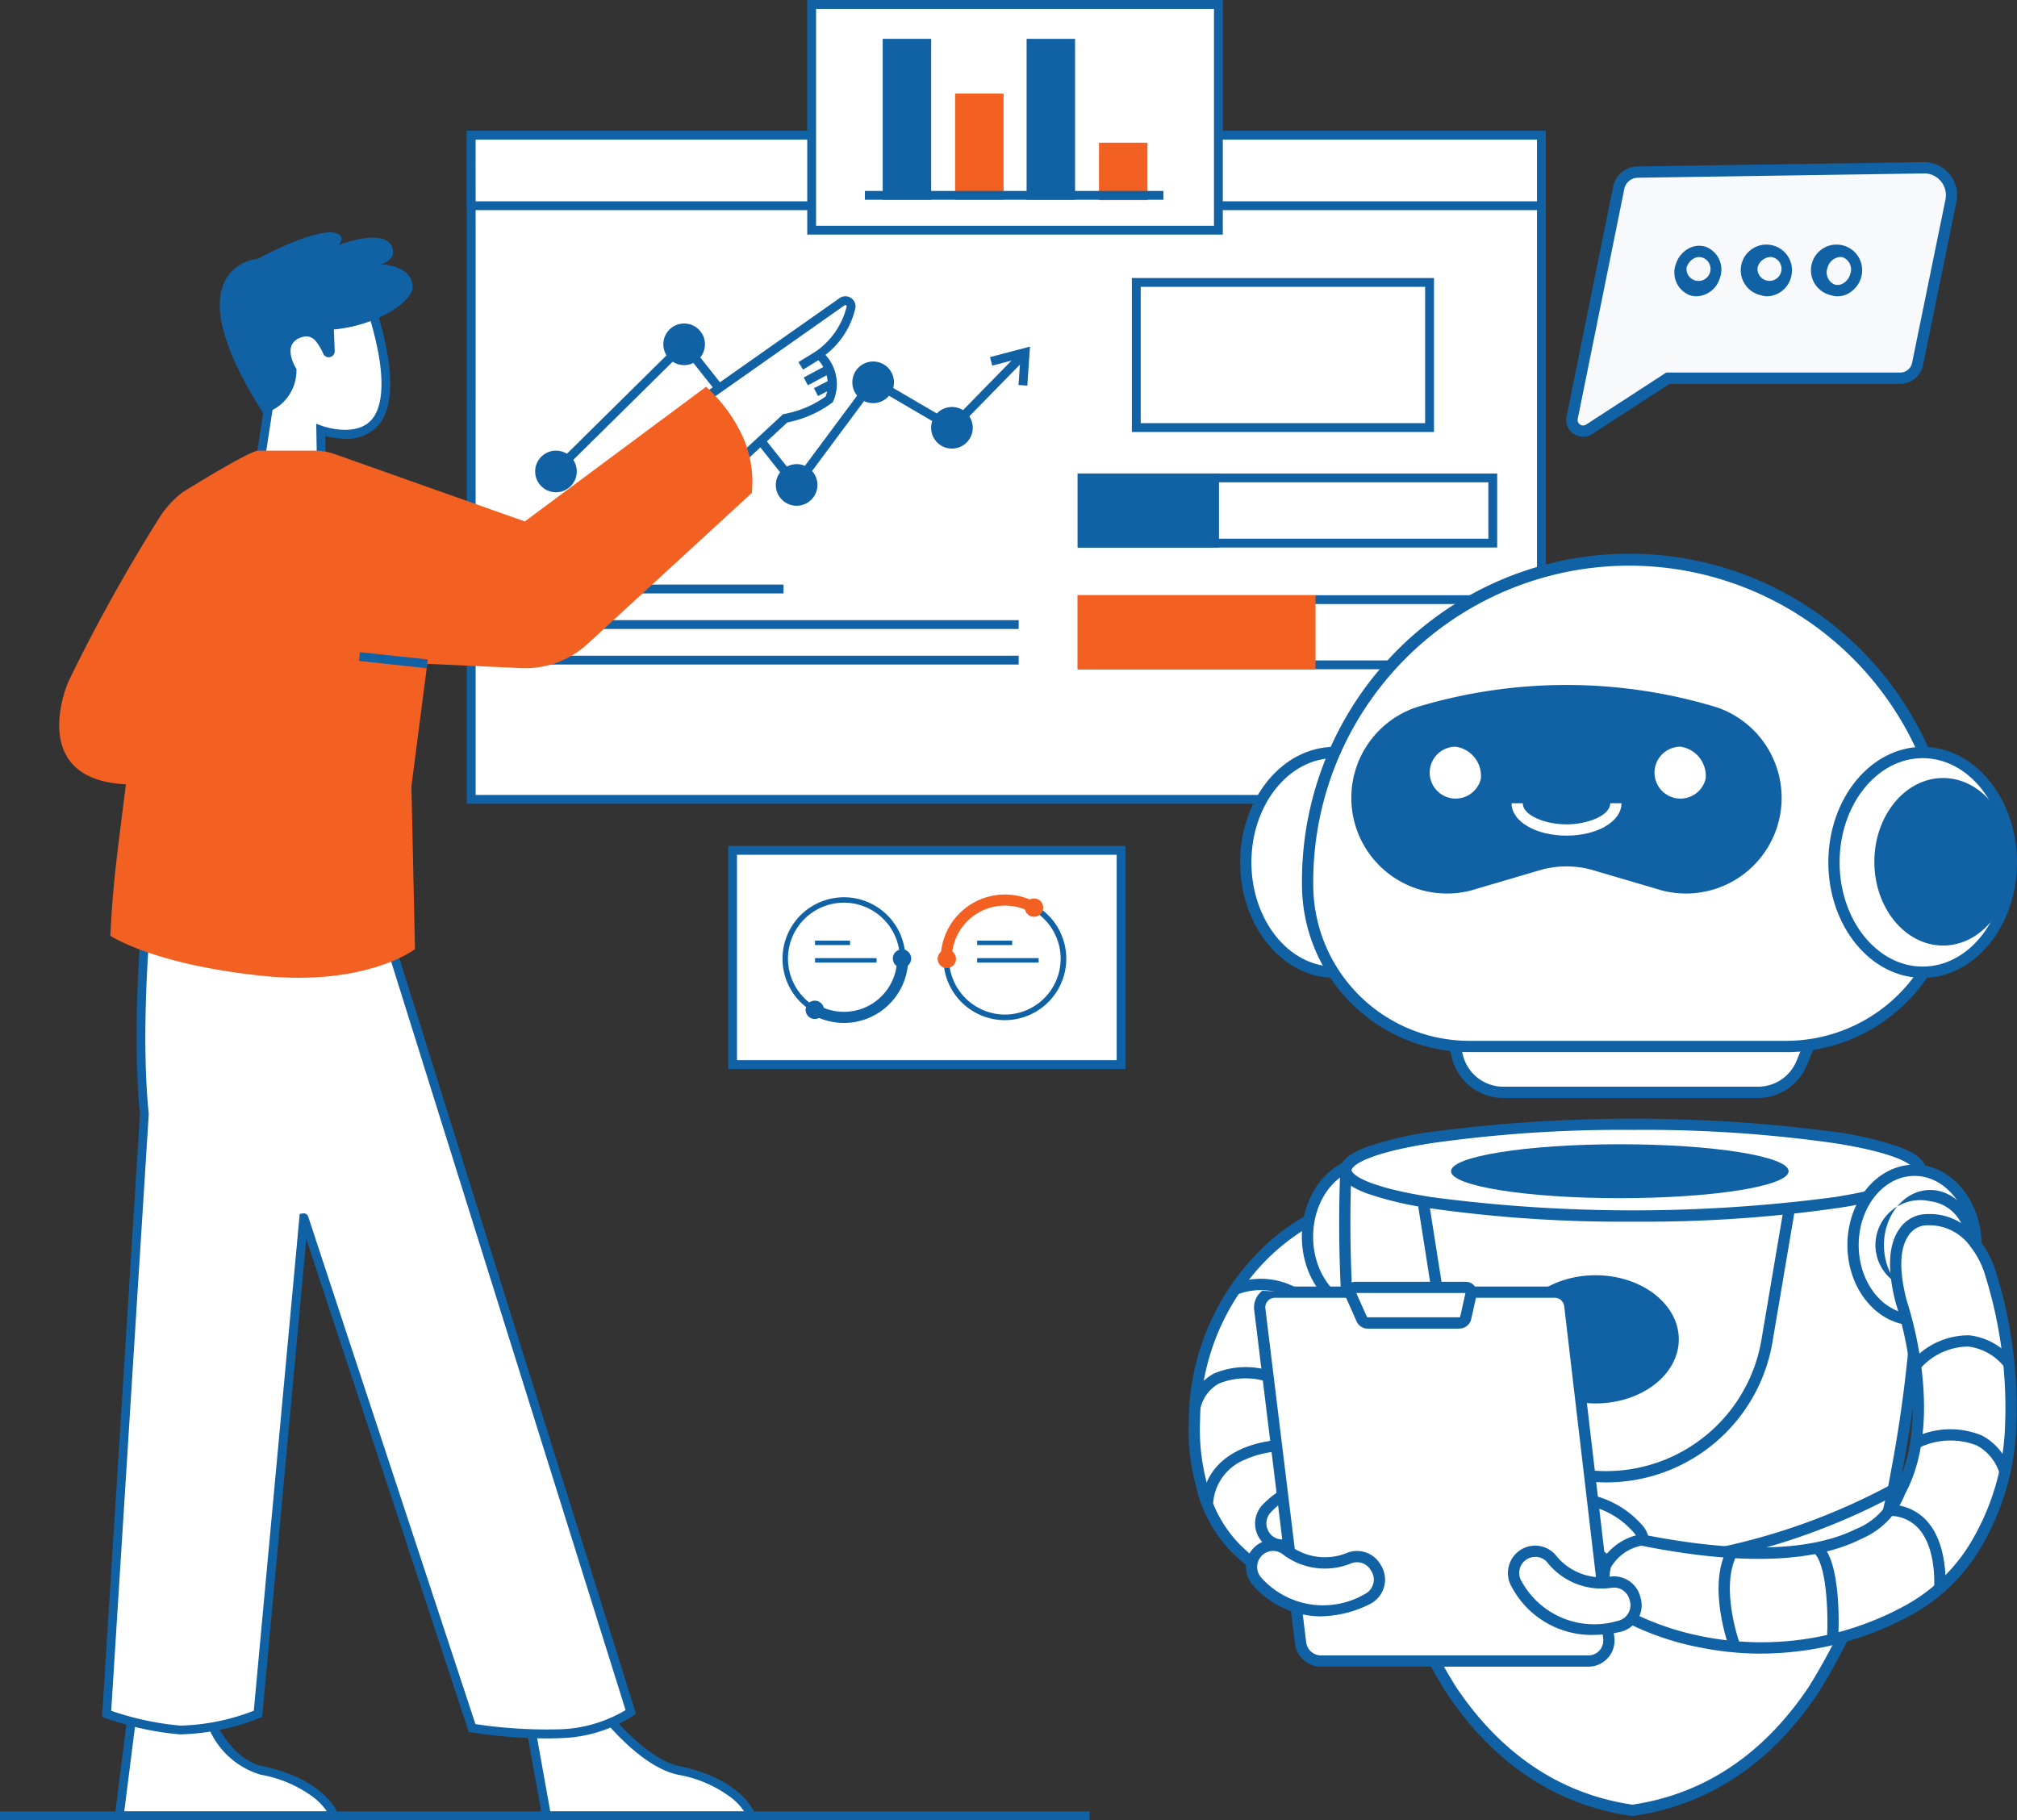
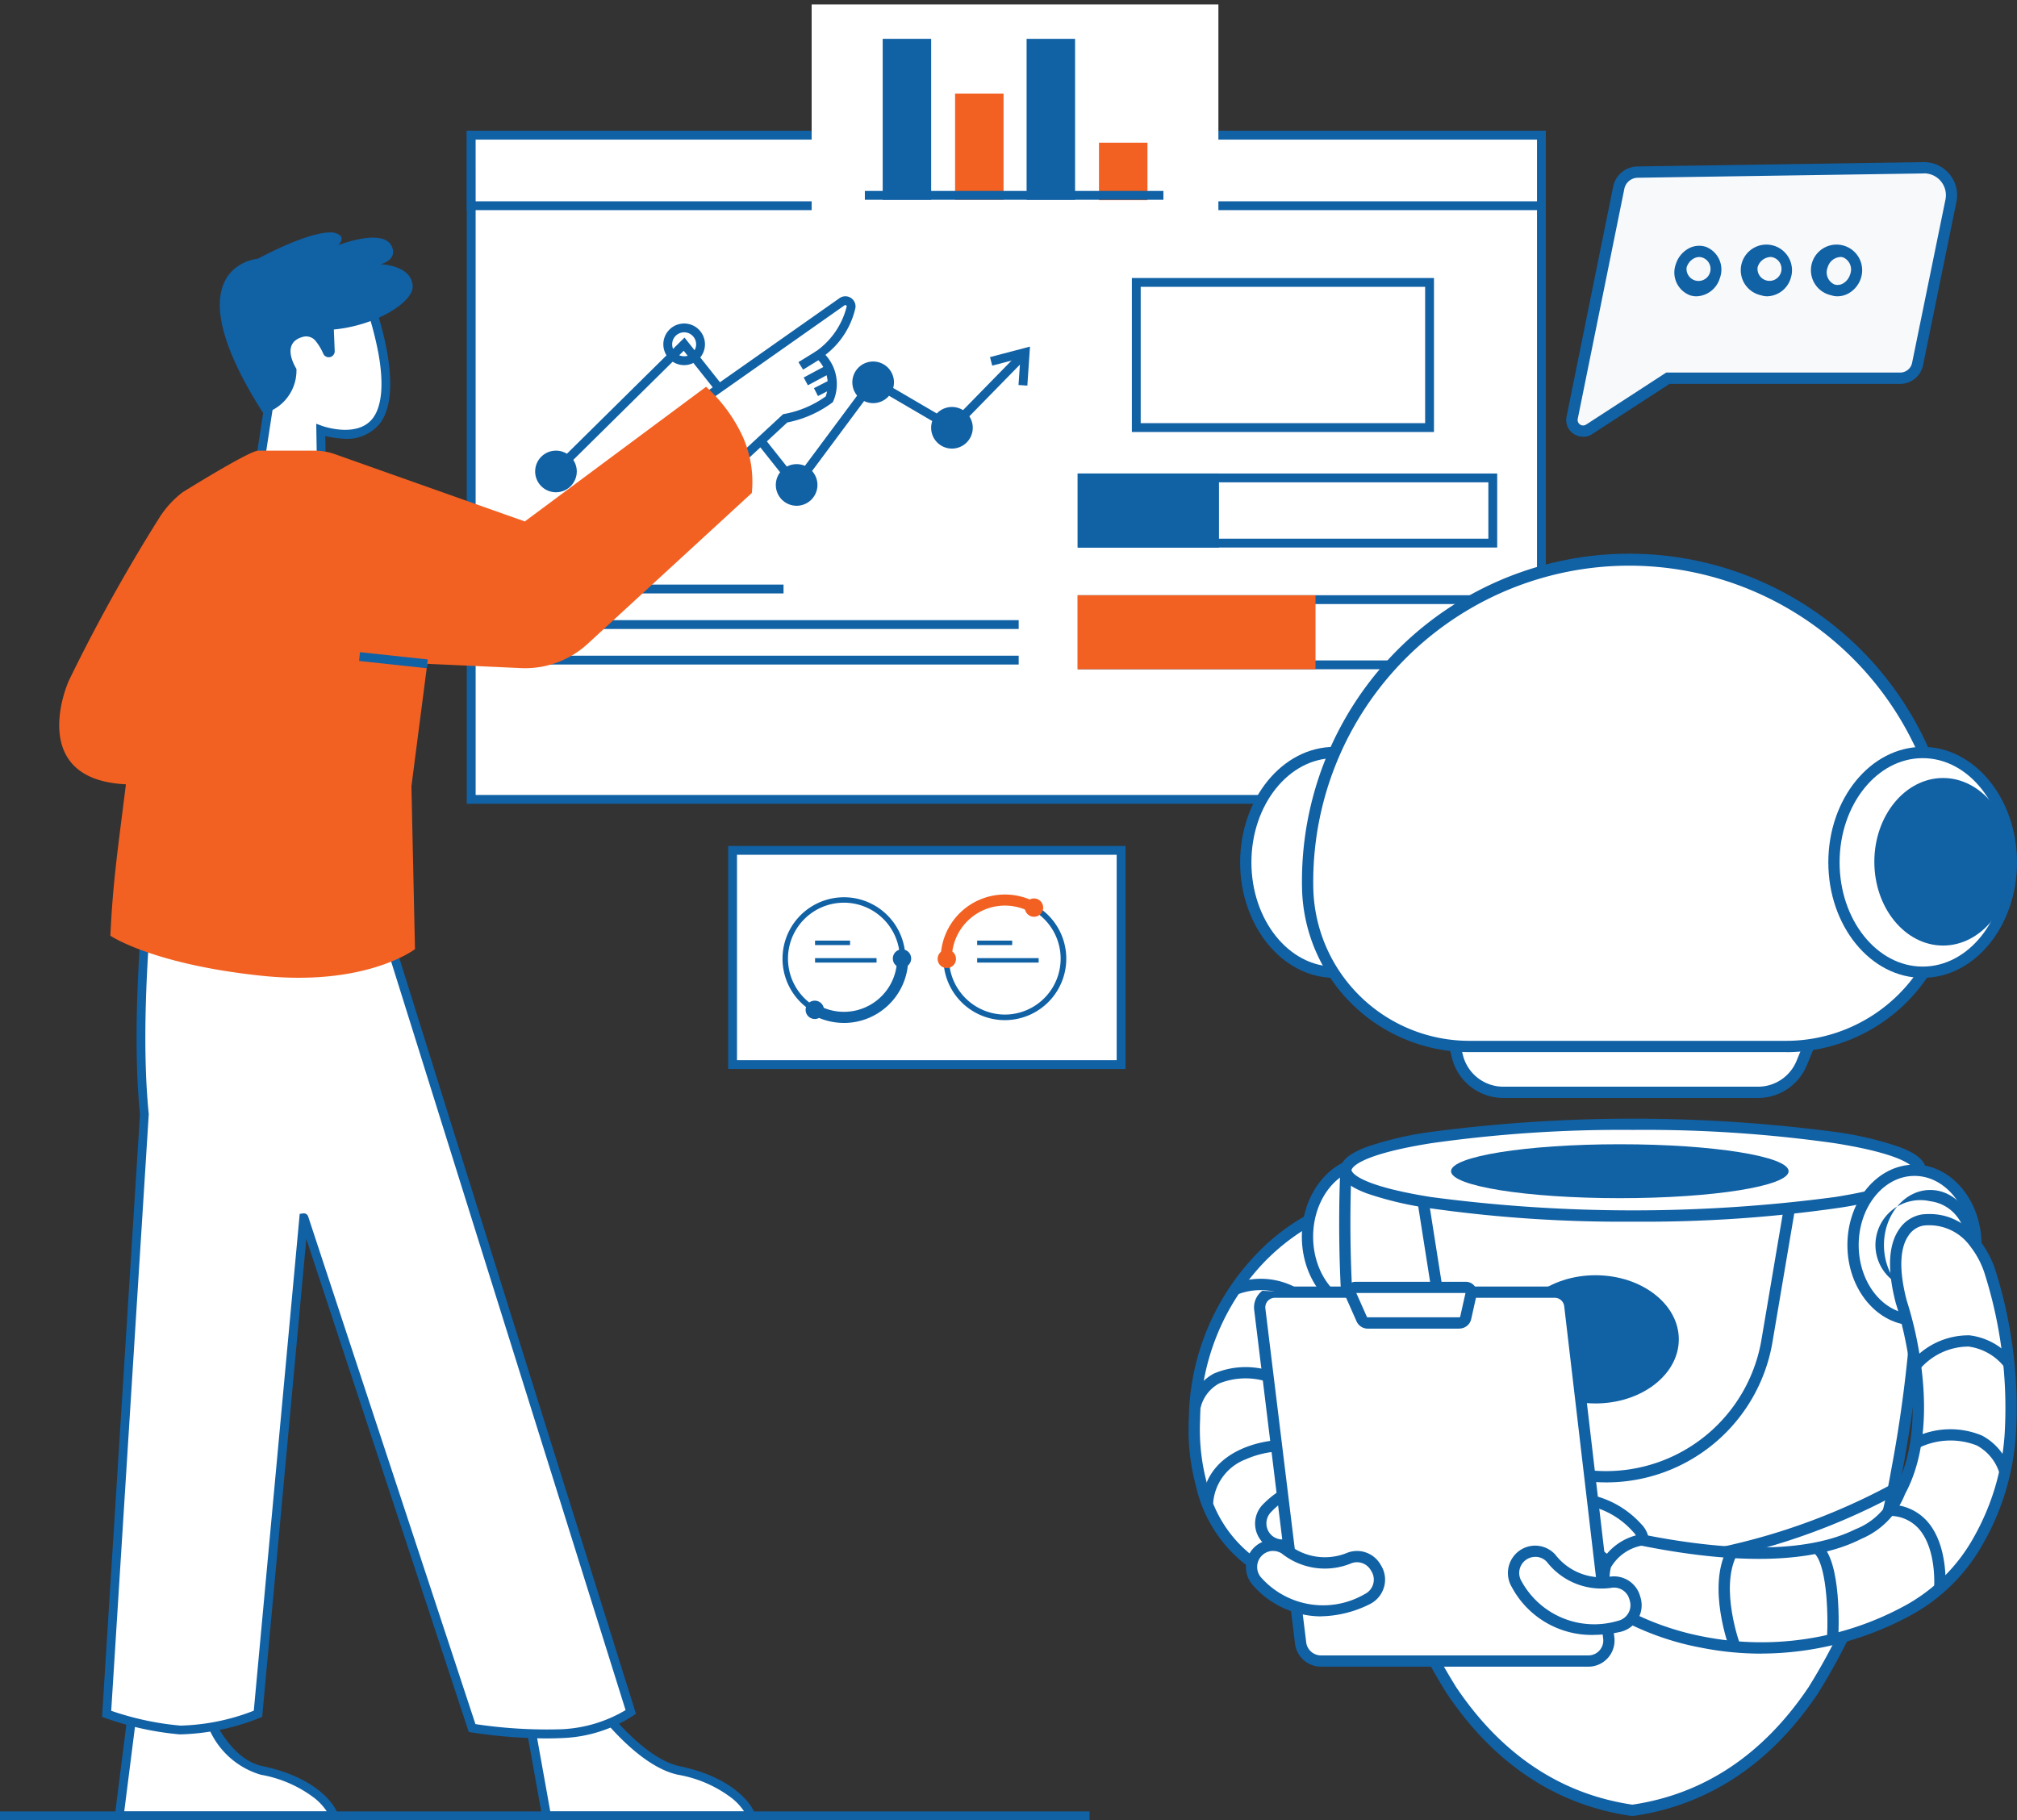
<svg xmlns="http://www.w3.org/2000/svg" id="Group_2564" data-name="Group 2564" width="137.055" height="123.699" viewBox="0 0 137.055 123.699">
  <rect x="0" y="0" width="137.055" height="123.699" fill="#333333" stroke="none" />
  <defs>
    <clipPath id="clip-path">
      <rect id="Rectangle_509" data-name="Rectangle 509" width="137.055" height="123.699" fill="none" />
    </clipPath>
  </defs>
  <g id="Group_2563" data-name="Group 2563" clip-path="url(#clip-path)">
    <path id="Path_4327" data-name="Path 4327" d="M130.72,155.47l-1.052,6.842,4.571.3-.082-4.849s2.58.946,3.777-.627c1.62-2.129-.249-7.455-.641-8.5l-6.879-.3Z" transform="translate(-112.365 -128.543)" fill="#fff" />
    <path id="Path_4328" data-name="Path 4328" d="M132.3,160.9l-5.223-.346,1.1-7.136-.317-7.43,7.4.328.07.185c.4,1.07,2.319,6.522.6,8.784a2.9,2.9,0,0,1-2.591,1.021,5.8,5.8,0,0,1-1.118-.172Zm-4.531-.9,3.92.26-.084-4.961.41.151c.023.009,2.388.85,3.435-.527.623-.819.754-2.348.378-4.421a23.567,23.567,0,0,0-.992-3.6l-6.353-.282.292,6.835Z" transform="translate(-110.117 -126.504)" fill="#1161a5" />
    <path id="Path_4329" data-name="Path 4329" d="M125.04,122c-.058-1.453-2.178-1.5-2.178-1.5.7-.2.89-.607.846-.916-.246-1.755-3.722-.382-3.722-.382.677-.733-.387-.867-.387-.867-1.3-.057-3.535.977-5.083,1.791-.538.049-5.76.925.386,10.518a3.028,3.028,0,0,0,2.24-3.034s-1.163-1.774.47-2.184a.821.821,0,0,1,.84.294,3.756,3.756,0,0,1,.509.847.406.406,0,0,0,.781-.172l-.058-1.461c2.965-.288,5.4-1.9,5.356-2.931" transform="translate(-96.999 -102.542)" fill="#1161a5" />
    <rect id="Rectangle_483" data-name="Rectangle 483" width="72.719" height="45.133" transform="translate(32.016 9.187)" fill="#fff" />
    <path id="Path_4330" data-name="Path 4330" d="M311,112.332H237.677V66.6H311Zm-72.719-.6H310.4V67.2h-72.12Z" transform="translate(-205.961 -57.712)" fill="#1161a5" />
    <rect id="Rectangle_484" data-name="Rectangle 484" width="27.905" height="4.43" transform="translate(73.529 32.477)" fill="#fff" />
    <path id="Path_4331" data-name="Path 4331" d="M577.274,246.158H548.769v-5.03h28.505Zm-27.905-.6h27.305v-3.831H549.369Z" transform="translate(-475.54 -208.951)" fill="#1161a5" />
    <rect id="Rectangle_485" data-name="Rectangle 485" width="27.905" height="4.43" transform="translate(73.529 40.748)" fill="#fff" />
    <path id="Path_4332" data-name="Path 4332" d="M577.274,308.146H548.769v-5.03h28.505Zm-27.905-.6h27.305v-3.831H549.369Z" transform="translate(-475.54 -262.667)" fill="#1161a5" />
    <rect id="Rectangle_486" data-name="Rectangle 486" width="9.001" height="4.43" transform="translate(73.529 32.477)" fill="#1161a5" />
    <path id="Path_4333" data-name="Path 4333" d="M558.37,246.158h-9.6v-5.03h9.6Zm-9-.6h8.4v-3.831h-8.4Z" transform="translate(-475.54 -208.951)" fill="#1161a5" />
    <rect id="Rectangle_487" data-name="Rectangle 487" width="15.56" height="4.43" transform="translate(73.529 40.748)" fill="#f26122" />
    <path id="Path_4334" data-name="Path 4334" d="M564.929,308.146h-16.16v-5.03h16.16Zm-15.56-.6h14.96v-3.831h-14.96Z" transform="translate(-475.54 -262.667)" fill="#f26122" />
-     <rect id="Rectangle_488" data-name="Rectangle 488" width="19.928" height="9.865" transform="translate(77.21 19.192)" fill="#fff" />
    <path id="Path_4335" data-name="Path 4335" d="M596.881,152.04H576.353V141.576h20.528Zm-19.928-.6h19.328v-9.265H576.953Z" transform="translate(-499.443 -122.684)" fill="#1161a5" />
    <path id="Path_4336" data-name="Path 4336" d="M282.514,183.949l8.786-8.68,7.6,9.583,5.247-7.054,5.363,3.139,4.824-4.932Z" transform="translate(-244.815 -151.881)" fill="#fff" />
    <path id="Path_4337" data-name="Path 4337" d="M297.542,182.433l-7.637-9.627-8.548,8.445-.422-.427,9.023-8.915,7.568,9.54,5.174-6.956,5.393,3.156,4.66-4.765.429.419-4.988,5.1-5.334-3.121Z" transform="translate(-243.446 -148.969)" fill="#1161a5" />
    <path id="Path_4338" data-name="Path 4338" d="M506.664,179.17l-.6-.041.124-1.817-1.909.5-.152-.58,2.717-.713Z" transform="translate(-436.856 -152.966)" fill="#1161a5" />
    <path id="Path_4339" data-name="Path 4339" d="M276.959,232.854a1.114,1.114,0,1,1-1.114-1.114,1.114,1.114,0,0,1,1.114,1.114" transform="translate(-238.069 -200.816)" fill="#1161a5" />
    <path id="Path_4340" data-name="Path 4340" d="M273.9,232.32a1.414,1.414,0,1,1,1.414-1.414,1.416,1.416,0,0,1-1.414,1.414m0-2.229a.814.814,0,1,0,.814.814.815.815,0,0,0-.814-.814" transform="translate(-236.122 -198.868)" fill="#1161a5" />
-     <path id="Path_4341" data-name="Path 4341" d="M342.256,168.108a1.114,1.114,0,1,1-1.114-1.114,1.114,1.114,0,0,1,1.114,1.114" transform="translate(-294.653 -144.71)" fill="#1161a5" />
    <path id="Path_4342" data-name="Path 4342" d="M339.194,167.575a1.414,1.414,0,1,1,1.414-1.414,1.416,1.416,0,0,1-1.414,1.414m0-2.229a.814.814,0,1,0,.814.814.815.815,0,0,0-.814-.814" transform="translate(-292.706 -142.763)" fill="#1161a5" />
    <path id="Path_4343" data-name="Path 4343" d="M399.53,239.725a1.114,1.114,0,1,1-1.114-1.114,1.114,1.114,0,0,1,1.114,1.114" transform="translate(-344.284 -206.77)" fill="#1161a5" />
    <path id="Path_4344" data-name="Path 4344" d="M396.467,239.191a1.414,1.414,0,1,1,1.414-1.414,1.416,1.416,0,0,1-1.414,1.414m0-2.229a.814.814,0,1,0,.814.814.815.815,0,0,0-.814-.814" transform="translate(-342.336 -204.822)" fill="#1161a5" />
    <path id="Path_4345" data-name="Path 4345" d="M438.5,187.467a1.114,1.114,0,1,1-1.114-1.114,1.114,1.114,0,0,1,1.114,1.114" transform="translate(-378.052 -161.486)" fill="#1161a5" />
    <path id="Path_4346" data-name="Path 4346" d="M435.435,186.933a1.414,1.414,0,1,1,1.414-1.414,1.416,1.416,0,0,1-1.414,1.414m0-2.229a.814.814,0,1,0,.814.814.815.815,0,0,0-.814-.814" transform="translate(-376.104 -159.538)" fill="#1161a5" />
    <path id="Path_4347" data-name="Path 4347" d="M478.619,210.637a1.114,1.114,0,1,1-1.114-1.114,1.114,1.114,0,0,1,1.114,1.114" transform="translate(-412.819 -181.564)" fill="#1161a5" />
    <path id="Path_4348" data-name="Path 4348" d="M475.557,210.1a1.414,1.414,0,1,1,1.414-1.414,1.416,1.416,0,0,1-1.414,1.414m0-2.229a.814.814,0,1,0,.814.814.815.815,0,0,0-.814-.814" transform="translate(-410.872 -179.616)" fill="#1161a5" />
    <path id="Path_4349" data-name="Path 4349" d="M271.119,299.946h0Z" transform="translate(-234.94 -259.92)" fill="#fff" />
    <rect id="Rectangle_489" data-name="Rectangle 489" width="17.062" height="0.6" transform="translate(36.179 39.726)" fill="#1161a5" />
    <path id="Path_4350" data-name="Path 4350" d="M271.119,318.051h0Z" transform="translate(-234.94 -275.609)" fill="#fff" />
    <rect id="Rectangle_490" data-name="Rectangle 490" width="33.04" height="0.6" transform="translate(36.179 42.142)" fill="#1161a5" />
    <path id="Path_4351" data-name="Path 4351" d="M271.119,336.156h0Z" transform="translate(-234.94 -291.298)" fill="#fff" />
    <rect id="Rectangle_491" data-name="Rectangle 491" width="33.04" height="0.6" transform="translate(36.179 44.558)" fill="#1161a5" />
    <rect id="Rectangle_492" data-name="Rectangle 492" width="72.719" height="4.792" transform="translate(32.016 9.187)" fill="#fff" />
    <path id="Path_4352" data-name="Path 4352" d="M311,71.991H237.677V66.6H311Zm-72.719-.6H310.4V67.2h-72.12Z" transform="translate(-205.961 -57.712)" fill="#1161a5" />
    <rect id="Rectangle_493" data-name="Rectangle 493" width="26.404" height="14.558" transform="translate(49.775 57.786)" fill="#fff" />
    <path id="Path_4353" data-name="Path 4353" d="M397.76,445.953h-27V430.795h27Zm-26.4-.6h25.8V431.395h-25.8Z" transform="translate(-321.282 -373.309)" fill="#1161a5" />
    <path id="Path_4354" data-name="Path 4354" d="M416.539,494.036a4.376,4.376,0,0,1-2.035-.5l.353-.669a3.609,3.609,0,0,0,5.282-2.969l.755.046a4.368,4.368,0,0,1-4.356,4.094" transform="translate(-359.191 -424.523)" fill="#1161a5" />
    <path id="Path_4355" data-name="Path 4355" d="M400.262,464.542a4.175,4.175,0,1,1,6.543-3.783l-.377.032a3.8,3.8,0,1,0-5.95,3.441Z" transform="translate(-345.298 -395.965)" fill="#1161a5" />
    <path id="Path_4356" data-name="Path 4356" d="M411.5,510.209a.623.623,0,1,1-.623-.623.623.623,0,0,1,.623.623" transform="translate(-355.512 -441.586)" fill="#1161a5" />
    <path id="Path_4357" data-name="Path 4357" d="M455.888,484.076a.623.623,0,1,1-.623-.623.623.623,0,0,1,.623.623" transform="translate(-393.974 -418.94)" fill="#1161a5" />
    <path id="Path_4358" data-name="Path 4358" d="M479.8,459.663l-.755-.046a4.368,4.368,0,0,1,4.355-4.092h0a4.373,4.373,0,0,1,2.035.5l-.354.669a3.614,3.614,0,0,0-1.681-.416h0a3.611,3.611,0,0,0-3.6,3.382" transform="translate(-415.117 -394.738)" fill="#f26122" />
    <path id="Path_4359" data-name="Path 4359" d="M484.667,470.147h0a4.175,4.175,0,0,1-4.157-3.821l.377-.032a3.817,3.817,0,0,0,3.781,3.475h0a3.8,3.8,0,0,0,2.169-6.913l.216-.31a4.175,4.175,0,0,1-2.385,7.6" transform="translate(-416.387 -400.823)" fill="#1161a5" />
    <path id="Path_4360" data-name="Path 4360" d="M521.856,458.159a.623.623,0,1,1,.622.623.623.623,0,0,1-.622-.623" transform="translate(-452.218 -396.482)" fill="#f26122" />
    <path id="Path_4361" data-name="Path 4361" d="M477.457,484.268a.623.623,0,1,1,.622.623.623.623,0,0,1-.622-.623" transform="translate(-413.744 -419.107)" fill="#f26122" />
    <rect id="Rectangle_494" data-name="Rectangle 494" width="2.38" height="0.303" transform="translate(55.382 63.919)" fill="#1161a5" />
    <rect id="Rectangle_495" data-name="Rectangle 495" width="4.179" height="0.303" transform="translate(55.383 65.109)" fill="#1161a5" />
    <rect id="Rectangle_496" data-name="Rectangle 496" width="2.38" height="0.303" transform="translate(66.398 63.919)" fill="#1161a5" />
    <rect id="Rectangle_497" data-name="Rectangle 497" width="4.179" height="0.303" transform="translate(66.398 65.109)" fill="#1161a5" />
    <path id="Path_4362" data-name="Path 4362" d="M271.94,863.448s3.057,4.476,6.015,5.1c3.662.766,4.8,2.622,4.889,3.083h-13.89l-1.439-8.016Z" transform="translate(-231.816 -748.227)" fill="#fff" />
    <path id="Path_4363" data-name="Path 4363" d="M280.9,869.94H266.389l-1.544-8.6,4.936-.181.093.137c.03.044,3.024,4.384,5.829,4.971,3.863.808,5.022,2.823,5.121,3.318Zm-14.005-.6h13.172a3.941,3.941,0,0,0-.828-.9,8.384,8.384,0,0,0-3.654-1.594c-2.779-.581-5.552-4.3-6.106-5.083l-3.918.143Z" transform="translate(-229.503 -746.241)" fill="#1161a5" />
    <path id="Path_4364" data-name="Path 4364" d="M66.171,863.448s1.285,4.476,4.243,5.1c3.662.766,4.8,2.622,4.889,3.083H60.73l1.015-8.016Z" transform="translate(-52.626 -748.227)" fill="#fff" />
    <path id="Path_4365" data-name="Path 4365" d="M73.458,869.924H58.18l1.089-8.607,4.915-.18.065.225c.012.043,1.272,4.31,4.016,4.884,3.863.808,5.022,2.823,5.121,3.318Zm-14.6-.6H72.625a3.934,3.934,0,0,0-.828-.9,8.383,8.383,0,0,0-3.654-1.594,5.521,5.521,0,0,1-3.429-2.923,12.129,12.129,0,0,1-.97-2.158L59.8,861.9Z" transform="translate(-50.416 -746.226)" fill="#1161a5" />
    <path id="Path_4366" data-name="Path 4366" d="M57.564,424.389s-1.516,11.236-.713,19.083l-2.564,40.749a20.181,20.181,0,0,0,5,1.1,15.538,15.538,0,0,0,5.289-1.1l3.115-33.706a.006.006,0,0,1,.012,0l11.422,34.674a32.856,32.856,0,0,0,6.1.381A9.246,9.246,0,0,0,89.9,484.1l-18.7-59.708Z" transform="translate(-47.042 -367.757)" fill="#fff" />
    <path id="Path_4367" data-name="Path 4367" d="M82.125,483.946a34.906,34.906,0,0,1-5.087-.41l-.178-.03L65.822,450l-3,32.484-.171.068a15.607,15.607,0,0,1-5.418,1.119,20.257,20.257,0,0,1-5.083-1.117l-.208-.078,2.577-40.946c-.791-7.792.7-19.017.717-19.129l.035-.26H69.394l.066.21,18.761,59.913-.173.127a9.477,9.477,0,0,1-4.846,1.529c-.359.017-.721.025-1.078.025m-4.81-.973a32.621,32.621,0,0,0,5.859.349,9.294,9.294,0,0,0,4.343-1.3L68.953,422.742H55.794c-.218,1.728-1.4,11.688-.679,18.753l0,.025v.025l-2.55,40.522a19.709,19.709,0,0,0,4.7,1.007,14.638,14.638,0,0,0,4.988-1.013l3.12-33.762.248-.033a.308.308,0,0,1,.325.207Z" transform="translate(-45.008 -365.81)" fill="#1161a5" />
    <path id="Path_4368" data-name="Path 4368" d="M345.01,161.061l11.18-7.862a.39.39,0,0,1,.611.373,5.542,5.542,0,0,1-2.176,3.219,2.745,2.745,0,0,1,.7,3.038,7.278,7.278,0,0,1-2.993,1.292l-4.91,4.544Z" transform="translate(-298.971 -132.693)" fill="#fff" />
    <path id="Path_4369" data-name="Path 4369" d="M344.818,164.2l-2.712-5.184L353.5,151a.69.69,0,0,1,1.081.661,5.582,5.582,0,0,1-2.04,3.194,2.926,2.926,0,0,1,.534,3.148l-.03.064-.056.044a7.549,7.549,0,0,1-3.039,1.337Zm-1.937-5,2.1,4.023,4.689-4.34.09-.014a7,7,0,0,0,2.8-1.19,2.439,2.439,0,0,0-.657-2.623l-.247-.228.254-.22a5.264,5.264,0,0,0,2.075-3.034.083.083,0,0,0-.042-.087.088.088,0,0,0-.1,0Z" transform="translate(-296.454 -130.74)" fill="#1161a5" />
    <path id="Path_4370" data-name="Path 4370" d="M77.218,204.189a7.548,7.548,0,0,0-.615-3.823,10.561,10.561,0,0,0-2.493-3.392l-12.317,9.15-12.906-4.571a4.152,4.152,0,0,0-1.388-.238l-3.826,0c-.6,0-5.145,2.835-5.145,2.835a6.714,6.714,0,0,0-1.614,1.793,116.367,116.367,0,0,0-6.091,10.972c-.574,1.276-2.316,6.776,3.865,7.073-.576,4.623-.88,6.58-1.058,10.289,0,0,2.844,1.939,10.26,2.719,7.12.75,10.439-1.806,10.439-1.806l-.242-11.072,1.077-8.318,6.369.291a6.264,6.264,0,0,0,4.525-1.646Z" transform="translate(-26.131 -170.69)" fill="#f26122" />
    <path id="Path_4371" data-name="Path 4371" d="M187.678,334.853l-4.6-.495Z" transform="translate(-158.645 -289.74)" fill="#fff" />
    <rect id="Rectangle_498" data-name="Rectangle 498" width="0.6" height="4.63" transform="translate(24.398 44.916) rotate(-83.865)" fill="#1161a5" />
    <rect id="Rectangle_499" data-name="Rectangle 499" width="74.035" height="0.6" transform="translate(0 123.096)" fill="#1161a5" />
    <rect id="Rectangle_500" data-name="Rectangle 500" width="27.638" height="15.341" transform="translate(55.152 0.3)" fill="#fff" />
-     <path id="Path_4372" data-name="Path 4372" d="M439.29,15.94H411.053V0H439.29Zm-27.637-.6h27.038V.6H411.653Z" transform="translate(-356.201 0.001)" fill="#1161a5" />
    <rect id="Rectangle_501" data-name="Rectangle 501" width="2.694" height="10.335" transform="translate(60.279 2.94)" fill="#1161a5" />
    <path id="Path_4373" data-name="Path 4373" d="M452.769,30.719h-3.293V19.784h3.293Zm-2.694-.6h2.094V20.384h-2.094Z" transform="translate(-389.497 -17.144)" fill="#1161a5" />
    <rect id="Rectangle_502" data-name="Rectangle 502" width="2.694" height="10.335" transform="translate(70.058 2.94)" fill="#1161a5" />
    <path id="Path_4374" data-name="Path 4374" d="M526.047,30.719h-3.293V19.784h3.293Zm-2.694-.6h2.094V20.384h-2.094Z" transform="translate(-452.996 -17.144)" fill="#1161a5" />
    <rect id="Rectangle_503" data-name="Rectangle 503" width="2.694" height="6.617" transform="translate(65.198 6.658)" fill="#f26122" />
    <path id="Path_4375" data-name="Path 4375" d="M489.627,54.864h-3.293V47.648h3.293Zm-2.693-.6h2.094V48.248h-2.094Z" transform="translate(-421.436 -41.29)" fill="#f26122" />
    <rect id="Rectangle_504" data-name="Rectangle 504" width="2.694" height="3.308" transform="translate(74.976 9.996)" fill="#f26122" />
    <path id="Path_4376" data-name="Path 4376" d="M562.907,76.567h-3.293V72.659h3.293Zm-2.694-.6h2.094V73.259h-2.094Z" transform="translate(-484.938 -62.963)" fill="#f26122" />
    <path id="Path_4377" data-name="Path 4377" d="M440.395,99.479h0Z" transform="translate(-381.628 -86.204)" fill="#fff" />
    <rect id="Rectangle_505" data-name="Rectangle 505" width="20.287" height="0.6" transform="translate(58.767 12.975)" fill="#1161a5" />
    <path id="Path_4378" data-name="Path 4378" d="M616.781,617.947s-8.3,3.4-8.686,13.959c0,0-.7,8.186,5.77,10.815l2.494-.393-.96-17.47,3.525-2.231Z" transform="translate(-526.931 -535.487)" fill="#fff" />
    <path id="Path_4379" data-name="Path 4379" d="M611.329,639.912l-.1-.04a9.408,9.408,0,0,1-5.535-6.649,14.649,14.649,0,0,1-.473-4.543,16.449,16.449,0,0,1,4.6-11.184,14.287,14.287,0,0,1,4.327-3.107l.34-.139,2.435,5.317-3.617,2.29.966,17.591Zm2.774-24.658a14.524,14.524,0,0,0-3.762,2.8,15.706,15.706,0,0,0-4.354,10.661v.019a14.111,14.111,0,0,0,.454,4.312,8.57,8.57,0,0,0,4.981,6.075l2.047-.323-.953-17.349,3.432-2.172Z" transform="translate(-524.44 -532.283)" fill="#1161a5" />
    <path id="Path_4380" data-name="Path 4380" d="M738.88,524.913l.429,1.737a3.217,3.217,0,0,0,3.123,2.445h17.3a3.217,3.217,0,0,0,2.975-1.992l.9-2.191Z" transform="translate(-640.282 -454.867)" fill="#fff" />
    <path id="Path_4381" data-name="Path 4381" d="M756.558,526.994h-17.3a3.592,3.592,0,0,1-3.494-2.736l-.546-2.212h25.788l-1.119,2.719a3.588,3.588,0,0,1-3.328,2.229M736.2,522.811l.312,1.263a2.829,2.829,0,0,0,2.751,2.155h17.3a2.825,2.825,0,0,0,2.621-1.755l.684-1.662Z" transform="translate(-637.109 -452.383)" fill="#1161a5" />
    <path id="Path_4382" data-name="Path 4382" d="M646.405,390.684c0,4.123-2.7,7.465-6.027,7.465s-6.027-3.342-6.027-7.465,2.7-7.465,6.027-7.465,6.027,3.342,6.027,7.465" transform="translate(-549.701 -332.081)" fill="#fff" />
    <path id="Path_4383" data-name="Path 4383" d="M637.895,396.047c-3.534,0-6.41-3.521-6.41-7.848s2.875-7.848,6.41-7.848,6.41,3.52,6.41,7.848-2.875,7.848-6.41,7.848m0-14.93c-3.112,0-5.644,3.177-5.644,7.082s2.532,7.082,5.644,7.082,5.645-3.177,5.645-7.082-2.532-7.082-5.645-7.082" transform="translate(-547.218 -329.597)" fill="#1161a5" />
    <path id="Path_4384" data-name="Path 4384" d="M676.835,318.258H698.37a11.194,11.194,0,0,0,11.194-11.194h0a21.861,21.861,0,1,0-43.718.41h0a10.99,10.99,0,0,0,10.988,10.784" transform="translate(-576.991 -247.145)" fill="#fff" />
    <path id="Path_4385" data-name="Path 4385" d="M695.885,316.156H674.35A11.373,11.373,0,0,1,662.979,305a22.244,22.244,0,1,1,44.483-.417,11.59,11.59,0,0,1-11.577,11.577M685.219,283.1a21.479,21.479,0,0,0-21.475,21.881,10.608,10.608,0,0,0,10.606,10.409h21.536A10.824,10.824,0,0,0,706.7,304.58,21.5,21.5,0,0,0,685.219,283.1" transform="translate(-574.506 -244.66)" fill="#1161a5" />
    <path id="Path_4386" data-name="Path 4386" d="M945.924,390.684c0,4.123-2.7,7.465-6.027,7.465s-6.027-3.342-6.027-7.465,2.7-7.465,6.027-7.465,6.027,3.342,6.027,7.465" transform="translate(-809.252 -332.081)" fill="#fff" />
    <path id="Path_4387" data-name="Path 4387" d="M937.412,396.047c-3.534,0-6.41-3.521-6.41-7.848s2.875-7.848,6.41-7.848,6.41,3.52,6.41,7.848-2.875,7.848-6.41,7.848m0-14.93c-3.112,0-5.645,3.177-5.645,7.082s2.532,7.082,5.645,7.082,5.644-3.177,5.644-7.082-2.532-7.082-5.644-7.082" transform="translate(-806.767 -329.597)" fill="#1161a5" />
    <path id="Path_4388" data-name="Path 4388" d="M965.868,404.395c0,2.933-1.92,5.311-4.288,5.311s-4.288-2.378-4.288-5.311,1.92-5.311,4.288-5.311,4.288,2.378,4.288,5.311" transform="translate(-829.548 -345.829)" fill="#1161a5" />
    <path id="Path_4389" data-name="Path 4389" d="M959.094,407.6c-2.575,0-4.67-2.554-4.67-5.693s2.1-5.693,4.67-5.693,4.671,2.554,4.671,5.693-2.1,5.693-4.671,5.693m0-10.622c-2.154,0-3.905,2.211-3.905,4.928s1.752,4.928,3.905,4.928S963,404.628,963,401.91s-1.752-4.928-3.905-4.928" transform="translate(-827.063 -343.345)" fill="#1161a5" />
-     <path id="Path_4390" data-name="Path 4390" d="M694.947,362.8l4.651-1.37a6.5,6.5,0,0,1,3.671,0l4.651,1.37a6.5,6.5,0,0,0,3.724-12.446,35.118,35.118,0,0,0-20.422,0,6.5,6.5,0,0,0,3.724,12.446" transform="translate(-594.991 -302.289)" fill="#1161a5" />
    <path id="Path_4391" data-name="Path 4391" d="M665.774,596.775c0,2.806,1.87,5.08,4.176,5.08s4.176-2.274,4.176-5.08-1.87-5.08-4.176-5.08-4.176,2.274-4.176,5.08" transform="translate(-576.931 -512.738)" fill="#fff" />
    <path id="Path_4392" data-name="Path 4392" d="M667.466,599.753c-2.514,0-4.559-2.451-4.559-5.463s2.045-5.463,4.559-5.463,4.558,2.451,4.558,5.463-2.045,5.463-4.558,5.463m0-10.16c-2.092,0-3.793,2.107-3.793,4.7s1.7,4.7,3.793,4.7,3.793-2.107,3.793-4.7-1.7-4.7-3.793-4.7" transform="translate(-574.447 -510.253)" fill="#1161a5" />
    <path id="Path_4393" data-name="Path 4393" d="M723.751,595.889H684.815s-2.4,40.3,19.425,43.5h.086c21.828-3.2,19.425-43.5,19.425-43.5" transform="translate(-593.364 -516.372)" fill="#fff" />
    <path id="Path_4394" data-name="Path 4394" d="M701.894,637.286l-.169,0c-5.09-.745-9.3-3.542-12.506-8.311a41.666,41.666,0,0,1-5.711-14.94,91.078,91.078,0,0,1-1.534-20.65l.021-.36h39.656l.021.36a91.068,91.068,0,0,1-1.534,20.65,41.666,41.666,0,0,1-5.711,14.94c-3.208,4.769-7.416,7.565-12.506,8.311Zm-.086-.765h.03c4.853-.719,8.874-3.4,11.951-7.971a40.9,40.9,0,0,0,5.6-14.658,90.513,90.513,0,0,0,1.54-20.106H682.72a90.5,90.5,0,0,0,1.539,20.106,40.9,40.9,0,0,0,5.6,14.658c3.077,4.571,7.1,7.252,11.951,7.971" transform="translate(-590.904 -513.887)" fill="#1161a5" />
    <path id="Path_4395" data-name="Path 4395" d="M724.346,575.648c0,1.721-8.735,3.117-19.511,3.117s-19.511-1.4-19.511-3.117,8.735-3.117,19.511-3.117,19.511,1.4,19.511,3.117" transform="translate(-593.873 -496.131)" fill="#fff" />
    <path id="Path_4396" data-name="Path 4396" d="M702.351,576.664a92.521,92.521,0,0,1-13.856-.918,22.862,22.862,0,0,1-4.256-1.011c-1.2-.453-1.781-.966-1.781-1.571s.582-1.118,1.781-1.571a22.874,22.874,0,0,1,4.256-1.01,105.073,105.073,0,0,1,27.713,0,22.874,22.874,0,0,1,4.256,1.01c1.2.453,1.781.967,1.781,1.571s-.582,1.119-1.781,1.571a22.862,22.862,0,0,1-4.256,1.011,92.523,92.523,0,0,1-13.857.918m0-6.234a91.752,91.752,0,0,0-13.736.908c-5.331.852-5.392,1.816-5.392,1.826s.062.975,5.392,1.826a104.325,104.325,0,0,0,27.472,0c5.331-.852,5.393-1.816,5.393-1.826s-.062-.975-5.393-1.826a91.748,91.748,0,0,0-13.736-.908" transform="translate(-591.389 -493.647)" fill="#1161a5" />
    <path id="Path_4397" data-name="Path 4397" d="M943.613,601.033c0,2.806,1.87,5.08,4.176,5.08s4.176-2.274,4.176-5.08-1.87-5.08-4.176-5.08-4.176,2.274-4.176,5.08" transform="translate(-817.695 -516.427)" fill="#fff" />
    <path id="Path_4398" data-name="Path 4398" d="M945.3,604.012c-2.514,0-4.559-2.45-4.559-5.462s2.045-5.463,4.559-5.463,4.559,2.451,4.559,5.463-2.045,5.462-4.559,5.462m0-10.16c-2.092,0-3.793,2.107-3.793,4.7s1.7,4.7,3.793,4.7,3.793-2.107,3.793-4.7-1.7-4.7-3.793-4.7" transform="translate(-815.21 -513.944)" fill="#1161a5" />
    <path id="Path_4399" data-name="Path 4399" d="M962.2,612.216a2.814,2.814,0,1,0,2.76-3.358,3.1,3.1,0,0,0-2.76,3.358" transform="translate(-833.798 -527.61)" fill="#fff" />
    <path id="Path_4400" data-name="Path 4400" d="M962.471,613.472c-1.733,0-3.143-1.678-3.143-3.74s1.41-3.741,3.143-3.741,3.143,1.678,3.143,3.741-1.41,3.74-3.143,3.74m0-6.716a3.05,3.05,0,1,0,2.378,2.975,2.731,2.731,0,0,0-2.378-2.975" transform="translate(-831.313 -525.126)" fill="#1161a5" />
    <path id="Path_4401" data-name="Path 4401" d="M783.439,656.247c0,2.194-2.363,3.973-5.278,3.973s-5.278-1.779-5.278-3.973,2.363-3.973,5.278-3.973,5.278,1.779,5.278,3.973" transform="translate(-669.747 -565.233)" fill="#1161a5" />
    <path id="Path_4402" data-name="Path 4402" d="M775.677,658.119c-3.121,0-5.661-1.954-5.661-4.356s2.539-4.356,5.661-4.356,5.661,1.954,5.661,4.356-2.539,4.356-5.661,4.356m0-7.946c-2.7,0-4.9,1.611-4.9,3.591s2.2,3.591,4.9,3.591,4.9-1.611,4.9-3.591-2.2-3.591-4.9-3.591" transform="translate(-667.263 -562.748)" fill="#1161a5" />
    <path id="Path_4403" data-name="Path 4403" d="M773.431,411.253c-2.094,0-3.735-.967-3.735-2.2h.765c0,.846,1.565,1.435,2.97,1.435s2.97-.589,2.97-1.435h.765c0,1.234-1.641,2.2-3.735,2.2" transform="translate(-666.986 -354.467)" fill="#fff" />
    <path id="Path_4404" data-name="Path 4404" d="M761.818,584.543c0,1.012-5.135,1.832-11.469,1.832s-11.469-.82-11.469-1.832,5.135-1.832,11.469-1.832,11.469.82,11.469,1.832" transform="translate(-640.282 -504.953)" fill="#1161a5" />
    <path id="Path_4405" data-name="Path 4405" d="M734.656,630.588a11.474,11.474,0,0,1-11.334-9.69l-1.47-9.335.756-.119,1.47,9.335a10.709,10.709,0,0,0,21.137.123l1.521-8.98.754.128-1.521,8.98a11.444,11.444,0,0,1-11.313,9.558" transform="translate(-625.526 -529.852)" fill="#1161a5" />
    <path id="Path_4406" data-name="Path 4406" d="M713.545,762.111a31.174,31.174,0,0,1-7.081-.8,24.369,24.369,0,0,1-9.631-4.346l.494-.585h0a16.573,16.573,0,0,0,2.418,1.576,27.166,27.166,0,0,0,6.935,2.619,31.484,31.484,0,0,0,10.986.513,43.441,43.441,0,0,0,14.607-4.755l.353.679a44.177,44.177,0,0,1-14.9,4.839,34.321,34.321,0,0,1-4.185.259" transform="translate(-603.846 -655.407)" fill="#1161a5" />
    <path id="Path_4407" data-name="Path 4407" d="M731.845,382.446a1.763,1.763,0,1,1-1.709-2.194,2,2,0,0,1,1.709,2.194" transform="translate(-631.224 -329.51)" fill="#fff" />
-     <path id="Path_4408" data-name="Path 4408" d="M846.309,382.446a1.763,1.763,0,1,1-1.709-2.194,2,2,0,0,1,1.709,2.194" transform="translate(-730.413 -329.51)" fill="#fff" />
    <path id="Path_4409" data-name="Path 4409" d="M780.074,767.113l.089-.08a1.471,1.471,0,0,0,.04-2.147,6.049,6.049,0,0,0-7.422-1.255,1.47,1.47,0,0,0,1.067,2.724,4.352,4.352,0,0,1,4.266.758,1.466,1.466,0,0,0,1.96,0" transform="translate(-668.965 -661.061)" fill="#fff" />
    <path id="Path_4410" data-name="Path 4410" d="M776.625,765.383a1.843,1.843,0,0,1-1.236-.476,3.965,3.965,0,0,0-3.9-.675,1.841,1.841,0,0,1-2.163-.953,1.865,1.865,0,0,1,.811-2.477A6.436,6.436,0,0,1,778,762.123a1.874,1.874,0,0,1,.56,1.374,1.828,1.828,0,0,1-.612,1.331l-.089.08a1.845,1.845,0,0,1-1.236.475m-3.644-2.147a4.241,4.241,0,0,1,2.92,1.1,1.081,1.081,0,0,0,1.449,0h0l.089-.08a1.068,1.068,0,0,0,.358-.779,1.092,1.092,0,0,0-.331-.811,5.633,5.633,0,0,0-6.977-1.189,1.1,1.1,0,0,0-.48,1.455,1.076,1.076,0,0,0,1.262.562,6.1,6.1,0,0,1,1.71-.261" transform="translate(-666.496 -658.571)" fill="#1161a5" />
    <path id="Path_4411" data-name="Path 4411" d="M842.7,624.6s-1.13-3.816-4.562-3.439c0,0-2.821.277-1.443,5.564,0,0,2.686,7.859-.1,12.9,0,0-1.521,6.495-17.565,3.269,0,0-4.391.867-1.691,4.8a20.475,20.475,0,0,0,19.789,0s10.935-4.945,5.571-23.1" transform="translate(-707.513 -538.25)" fill="#fff" />
    <path id="Path_4412" data-name="Path 4412" d="M824.7,648.135a20.861,20.861,0,0,1-4.062-.4,18.893,18.893,0,0,1-5.988-2.2l-.066-.042-.044-.065c-.9-1.318-1.161-2.477-.766-3.447a3.916,3.916,0,0,1,2.7-1.948l.075-.015.075.015c4.471.9,10.611,1.569,14.466-.348a4.65,4.65,0,0,0,2.652-2.636l.012-.048.025-.047c2.67-4.836.1-12.518.073-12.6l-.008-.027c-.593-2.273-.515-3.968.231-5.038a2.305,2.305,0,0,1,1.544-1c3.7-.406,4.954,3.67,4.966,3.711h0a30.932,30.932,0,0,1,1.407,11.411,17.2,17.2,0,0,1-2.218,7.25,12.4,12.4,0,0,1-4.957,4.891,21.37,21.37,0,0,1-10.114,2.579m-9.575-3.206a18.877,18.877,0,0,0,5.694,2.063,20.351,20.351,0,0,0,13.646-2.116l.022-.011a11.833,11.833,0,0,0,4.65-4.631,16.475,16.475,0,0,0,2.093-6.924,30.22,30.22,0,0,0-1.382-11.088,5.928,5.928,0,0,0-.942-1.751,3.431,3.431,0,0,0-3.211-1.417,1.55,1.55,0,0,0-1.008.7c-.412.6-.764,1.855-.109,4.376a25.609,25.609,0,0,1,1.008,4.622c.542,4.353-.3,7.04-1.117,8.536a5.447,5.447,0,0,1-2.948,3.04c-3.232,1.653-8.268,1.813-14.968.475a3.1,3.1,0,0,0-2.071,1.473,2.917,2.917,0,0,0,.644,2.655" transform="translate(-705.023 -535.762)" fill="#1161a5" />
    <path id="Path_4413" data-name="Path 4413" d="M650.411,757.427l.062-.1a1.471,1.471,0,0,0-.575-2.069,6.049,6.049,0,0,0-7.471.916,1.47,1.47,0,0,0,1.8,2.306,4.352,4.352,0,0,1,4.3-.491,1.466,1.466,0,0,0,1.879-.559" transform="translate(-556.307 -653.702)" fill="#fff" />
    <path id="Path_4414" data-name="Path 4414" d="M640.986,756.612a1.856,1.856,0,0,1-1.285-3.195,6.436,6.436,0,0,1,7.916-.979,1.875,1.875,0,0,1,.929,1.157,1.827,1.827,0,0,1-.207,1.451l-.062.1a1.845,1.845,0,0,1-2.369.7,3.965,3.965,0,0,0-3.932.467,1.814,1.814,0,0,1-.99.293m3.147-4.349a5.487,5.487,0,0,0-3.9,1.7,1.1,1.1,0,0,0-.045,1.532,1.076,1.076,0,0,0,1.37.178,4.691,4.691,0,0,1,4.677-.516,1.082,1.082,0,0,0,1.388-.413l.062-.1a1.069,1.069,0,0,0,.121-.849,1.092,1.092,0,0,0-.549-.682,6.763,6.763,0,0,0-3.126-.851" transform="translate(-553.847 -651.223)" fill="#1161a5" />
    <path id="Path_4415" data-name="Path 4415" d="M661.475,658.02H642.464a1.034,1.034,0,0,0-1.027,1.16l2.774,22.681a1.4,1.4,0,0,0,1.386,1.227h18.167a1.4,1.4,0,0,0,1.387-1.56L662.5,658.934a1.034,1.034,0,0,0-1.027-.914" transform="translate(-555.835 -570.212)" fill="#fff" />
    <path id="Path_4416" data-name="Path 4416" d="M661.282,680.987H643.115a1.781,1.781,0,0,1-1.766-1.563l-2.774-22.681a1.417,1.417,0,0,1,1.406-1.589h19.011A1.417,1.417,0,0,1,660.4,656.4l2.649,22.6a1.779,1.779,0,0,1-1.767,1.987m-21.3-25.068a.652.652,0,0,0-.647.731l2.774,22.681a1.016,1.016,0,0,0,1.007.891h18.166a1.015,1.015,0,0,0,1.008-1.133l-2.649-22.595a.652.652,0,0,0-.647-.576Z" transform="translate(-553.353 -567.728)" fill="#1161a5" />
    <path id="Path_4417" data-name="Path 4417" d="M695.836,656.061l-.364,1.629a.447.447,0,0,1-.436.349h-6.224a.447.447,0,0,1-.408-.266l-.738-1.663a.346.346,0,0,1,.317-.487h7.5a.359.359,0,0,1,.35.437" transform="translate(-595.875 -568.136)" fill="#fff" />
    <path id="Path_4418" data-name="Path 4418" d="M692.552,655.938h-6.224a.83.83,0,0,1-.758-.493l-.738-1.664a.729.729,0,0,1,.666-1.025H693a.742.742,0,0,1,.724.9l-.364,1.629a.825.825,0,0,1-.809.648m-7-2.416.716,1.612a.064.064,0,0,0,.059.038h6.224a.064.064,0,0,0,.063-.05l.358-1.6Z" transform="translate(-593.391 -565.651)" fill="#1161a5" />
    <path id="Path_4419" data-name="Path 4419" d="M632.65,654.447a4.725,4.725,0,0,0-3.931-.179Z" transform="translate(-544.821 -566.639)" fill="#fff" />
    <path id="Path_4420" data-name="Path 4420" d="M631.357,652.287a4.369,4.369,0,0,0-3.58-.174l-.343-.684a5.068,5.068,0,0,1,4.282.184l-.361.675.18-.337Z" transform="translate(-543.708 -564.141)" fill="#1161a5" />
    <path id="Path_4421" data-name="Path 4421" d="M613.559,699.262s-3.983-1.262-4.943,2.036Z" transform="translate(-527.401 -605.745)" fill="#fff" />
    <path id="Path_4422" data-name="Path 4422" d="M606.6,698.915l-.735-.214a3.307,3.307,0,0,1,1.622-2.1,5.525,5.525,0,0,1,3.8-.2l-.231.729.116-.365-.115.365a4.829,4.829,0,0,0-3.215.145,2.571,2.571,0,0,0-1.245,1.633" transform="translate(-525.016 -603.255)" fill="#1161a5" />
    <path id="Path_4423" data-name="Path 4423" d="M619.566,736.316s-4.4.19-4.687,3.888Z" transform="translate(-532.828 -638.06)" fill="#fff" />
    <path id="Path_4424" data-name="Path 4424" d="M612.784,737.752l-.763-.06c.312-3.99,5-4.238,5.052-4.24l.033.764-.017-.382.017.382a6.5,6.5,0,0,0-2.115.533,3.448,3.448,0,0,0-2.208,3" transform="translate(-530.351 -635.578)" fill="#1161a5" />
    <path id="Path_4425" data-name="Path 4425" d="M981.675,684.35s-2.6-3.586-6.352.14Z" transform="translate(-845.173 -591.683)" fill="#fff" />
    <path id="Path_4426" data-name="Path 4426" d="M973.841,682.276l-.539-.543a5.09,5.09,0,0,1,3.948-1.793,4.436,4.436,0,0,1,2.984,1.7l-.619.45a3.713,3.713,0,0,0-2.434-1.387,4.381,4.381,0,0,0-3.34,1.573" transform="translate(-843.422 -589.197)" fill="#1161a5" />
    <path id="Path_4427" data-name="Path 4427" d="M981.532,733.149s-.99-3.912-6.055-1.921Z" transform="translate(-845.307 -633.162)" fill="#fff" />
    <path id="Path_4428" data-name="Path 4428" d="M980.252,730.751a3.2,3.2,0,0,0-1.531-1.855,4.894,4.894,0,0,0-4.014.2l-.28-.712a5.588,5.588,0,0,1,4.653-.159,3.919,3.919,0,0,1,1.913,2.342Z" transform="translate(-844.398 -630.669)" fill="#1161a5" />
    <path id="Path_4429" data-name="Path 4429" d="M965.459,774.4s.423-5.2-3.429-5.288Z" transform="translate(-833.654 -666.478)" fill="#fff" />
    <path id="Path_4430" data-name="Path 4430" d="M965.785,771.946l-.763-.062c0-.026.194-2.633-1.058-4.019a2.624,2.624,0,0,0-2-.856l.017-.765a3.394,3.394,0,0,1,2.552,1.11c1.473,1.634,1.26,4.471,1.25,4.591" transform="translate(-833.599 -663.995)" fill="#1161a5" />
    <path id="Path_4431" data-name="Path 4431" d="M926.127,794.493s.291-5.215-1.084-6.225Z" transform="translate(-801.603 -683.079)" fill="#fff" />
    <path id="Path_4432" data-name="Path 4432" d="M925.04,792.512l-.764-.043c.108-1.937-.049-5.25-.928-5.895l.453-.617c1.5,1.1,1.271,6,1.24,6.555" transform="translate(-800.133 -681.077)" fill="#1161a5" />
    <path id="Path_4433" data-name="Path 4433" d="M878.713,796.959s-1.486-3.976-.211-6.425Z" transform="translate(-760.825 -685.043)" fill="#fff" />
    <path id="Path_4434" data-name="Path 4434" d="M875.863,795.945c-.063-.169-1.531-4.165-.192-6.735l.679.353c-1.181,2.267.216,6.076.23,6.114Z" transform="translate(-758.333 -683.896)" fill="#1161a5" />
    <path id="Path_4435" data-name="Path 4435" d="M778.927,793.145l.033.115a1.472,1.472,0,0,1-1.108,1.84,6.049,6.049,0,0,1-6.953-2.884,1.47,1.47,0,0,1,2.352-1.74,4.351,4.351,0,0,0,4.016,1.627,1.466,1.466,0,0,1,1.66,1.042" transform="translate(-667.85 -684.573)" fill="#fff" />
    <path id="Path_4436" data-name="Path 4436" d="M773.667,793.182a6.156,6.156,0,0,1-5.564-3.265,1.865,1.865,0,0,1,.63-2.529,1.841,1.841,0,0,1,2.338.343,3.963,3.963,0,0,0,3.664,1.5,1.845,1.845,0,0,1,2.094,1.314h0l.033.115a1.827,1.827,0,0,1-.19,1.453,1.874,1.874,0,0,1-1.2.866,8.469,8.469,0,0,1-1.8.2m-3.965-5.3a1.091,1.091,0,0,0-.939,1.649,5.633,5.633,0,0,0,6.541,2.7,1.092,1.092,0,0,0,.711-.51,1.07,1.07,0,0,0,.111-.851l-.033-.115a1.081,1.081,0,0,0-1.227-.77,4.692,4.692,0,0,1-4.368-1.75,1.058,1.058,0,0,0-.8-.356" transform="translate(-665.384 -682.081)" fill="#1161a5" />
    <path id="Path_4437" data-name="Path 4437" d="M645.724,788.473l.059.1a1.471,1.471,0,0,1-.642,2.05,6.049,6.049,0,0,1-7.437-1.159,1.47,1.47,0,0,1,1.874-2.246,4.351,4.351,0,0,0,4.287.631,1.466,1.466,0,0,1,1.86.62" transform="translate(-552.243 -681.95)" fill="#fff" />
    <path id="Path_4438" data-name="Path 4438" d="M639.527,789.3a6.187,6.187,0,0,1-4.559-2.058,1.865,1.865,0,0,1,.015-2.607,1.841,1.841,0,0,1,2.353-.219,3.965,3.965,0,0,0,3.915.594,1.845,1.845,0,0,1,2.345.782l.059.1a1.827,1.827,0,0,1,.159,1.457,1.874,1.874,0,0,1-.966,1.126,7.7,7.7,0,0,1-3.321.821m-3.231-4.445a1.091,1.091,0,0,0-.778,1.855,5.633,5.633,0,0,0,6.995,1.081,1.091,1.091,0,0,0,.57-.664,1.07,1.07,0,0,0-.093-.853l-.059-.1a1.081,1.081,0,0,0-1.374-.458,4.691,4.691,0,0,1-4.658-.668,1.05,1.05,0,0,0-.6-.189" transform="translate(-549.782 -679.459)" fill="#1161a5" />
    <path id="Path_4439" data-name="Path 4439" d="M806.951,99.731h15.784a1.205,1.205,0,0,0,1.181-.964l2.268-11.1a1.864,1.864,0,0,0-1.855-2.238l-19.44.293a1.319,1.319,0,0,0-1.273,1.057l-3.167,15.635a.757.757,0,0,0,1.154.785Z" transform="translate(-693.621 -74.033)" fill="#f8f9fb" />
    <path id="Path_4440" data-name="Path 4440" d="M798.7,101.227a1.134,1.134,0,0,1-.64-.2,1.122,1.122,0,0,1-.476-1.168l3.168-15.635A1.712,1.712,0,0,1,802.4,82.86l19.44-.293a2.247,2.247,0,0,1,2.235,2.7l-2.268,11.1a1.594,1.594,0,0,1-1.556,1.27H804.579l-5.253,3.411a1.136,1.136,0,0,1-.621.187m23.167-17.9h-.023l-19.439.293a.942.942,0,0,0-.9.75l-3.167,15.635a.374.374,0,0,0,.57.388l5.443-3.534h15.9a.825.825,0,0,0,.806-.658l2.268-11.1a1.482,1.482,0,0,0-1.451-1.779" transform="translate(-691.136 -71.549)" fill="#1161a5" />
    <path id="Path_4441" data-name="Path 4441" d="M927.491,128.979a1.194,1.194,0,1,0,1.545-.914,1.275,1.275,0,0,0-1.545.914" transform="translate(-803.658 -110.931)" fill="#f8f9fb" />
    <path id="Path_4442" data-name="Path 4442" d="M926.045,128.584a1.438,1.438,0,0,1-.448-.072,1.741,1.741,0,1,1,2.028-1.159,1.824,1.824,0,0,1-.8,1.009,1.536,1.536,0,0,1-.784.221m.181-2.67a.957.957,0,0,0-.853.7.9.9,0,0,0,.461,1.168.731.731,0,0,0,.6-.081,1.06,1.06,0,0,0,.458-.589.9.9,0,0,0-.461-1.168.672.672,0,0,0-.21-.033" transform="translate(-801.177 -108.449)" fill="#1161a5" />
    <path id="Path_4443" data-name="Path 4443" d="M891.749,128.979a1.194,1.194,0,1,0,1.545-.914,1.275,1.275,0,0,0-1.545.914" transform="translate(-772.685 -110.931)" fill="#f8f9fb" />
    <path id="Path_4444" data-name="Path 4444" d="M890.3,128.583a1.425,1.425,0,0,1-.444-.071,1.741,1.741,0,1,1,2.028-1.159,1.721,1.721,0,0,1-1.584,1.23m.186-2.669a.957.957,0,0,0-.853.7.816.816,0,1,0,1.062-.67.672.672,0,0,0-.21-.033" transform="translate(-770.204 -108.449)" fill="#1161a5" />
    <path id="Path_4445" data-name="Path 4445" d="M855.626,128.979a1.194,1.194,0,1,0,1.545-.914,1.275,1.275,0,0,0-1.545.914" transform="translate(-741.383 -110.931)" fill="#f8f9fb" />
    <path id="Path_4446" data-name="Path 4446" d="M854.175,128.576a1.423,1.423,0,0,1-.444-.071,1.658,1.658,0,0,1-.95-2.133,1.823,1.823,0,0,1,.8-1.009,1.485,1.485,0,0,1,1.232-.15,1.658,1.658,0,0,1,.95,2.134,1.721,1.721,0,0,1-1.584,1.23m.187-2.669a.778.778,0,0,0-.4.114,1.059,1.059,0,0,0-.458.589.816.816,0,1,0,1.062-.67.668.668,0,0,0-.209-.033" transform="translate(-738.902 -108.441)" fill="#1161a5" />
    <rect id="Rectangle_506" data-name="Rectangle 506" width="1.461" height="0.6" transform="translate(54.254 24.609) rotate(-31.675)" fill="#1161a5" />
    <rect id="Rectangle_507" data-name="Rectangle 507" width="1.726" height="0.6" transform="matrix(0.882, -0.471, 0.471, 0.882, 54.612, 25.652)" fill="#1161a5" />
    <rect id="Rectangle_508" data-name="Rectangle 508" width="1.278" height="0.6" transform="translate(55.308 26.378) rotate(-27.164)" fill="#1161a5" />
  </g>
</svg>